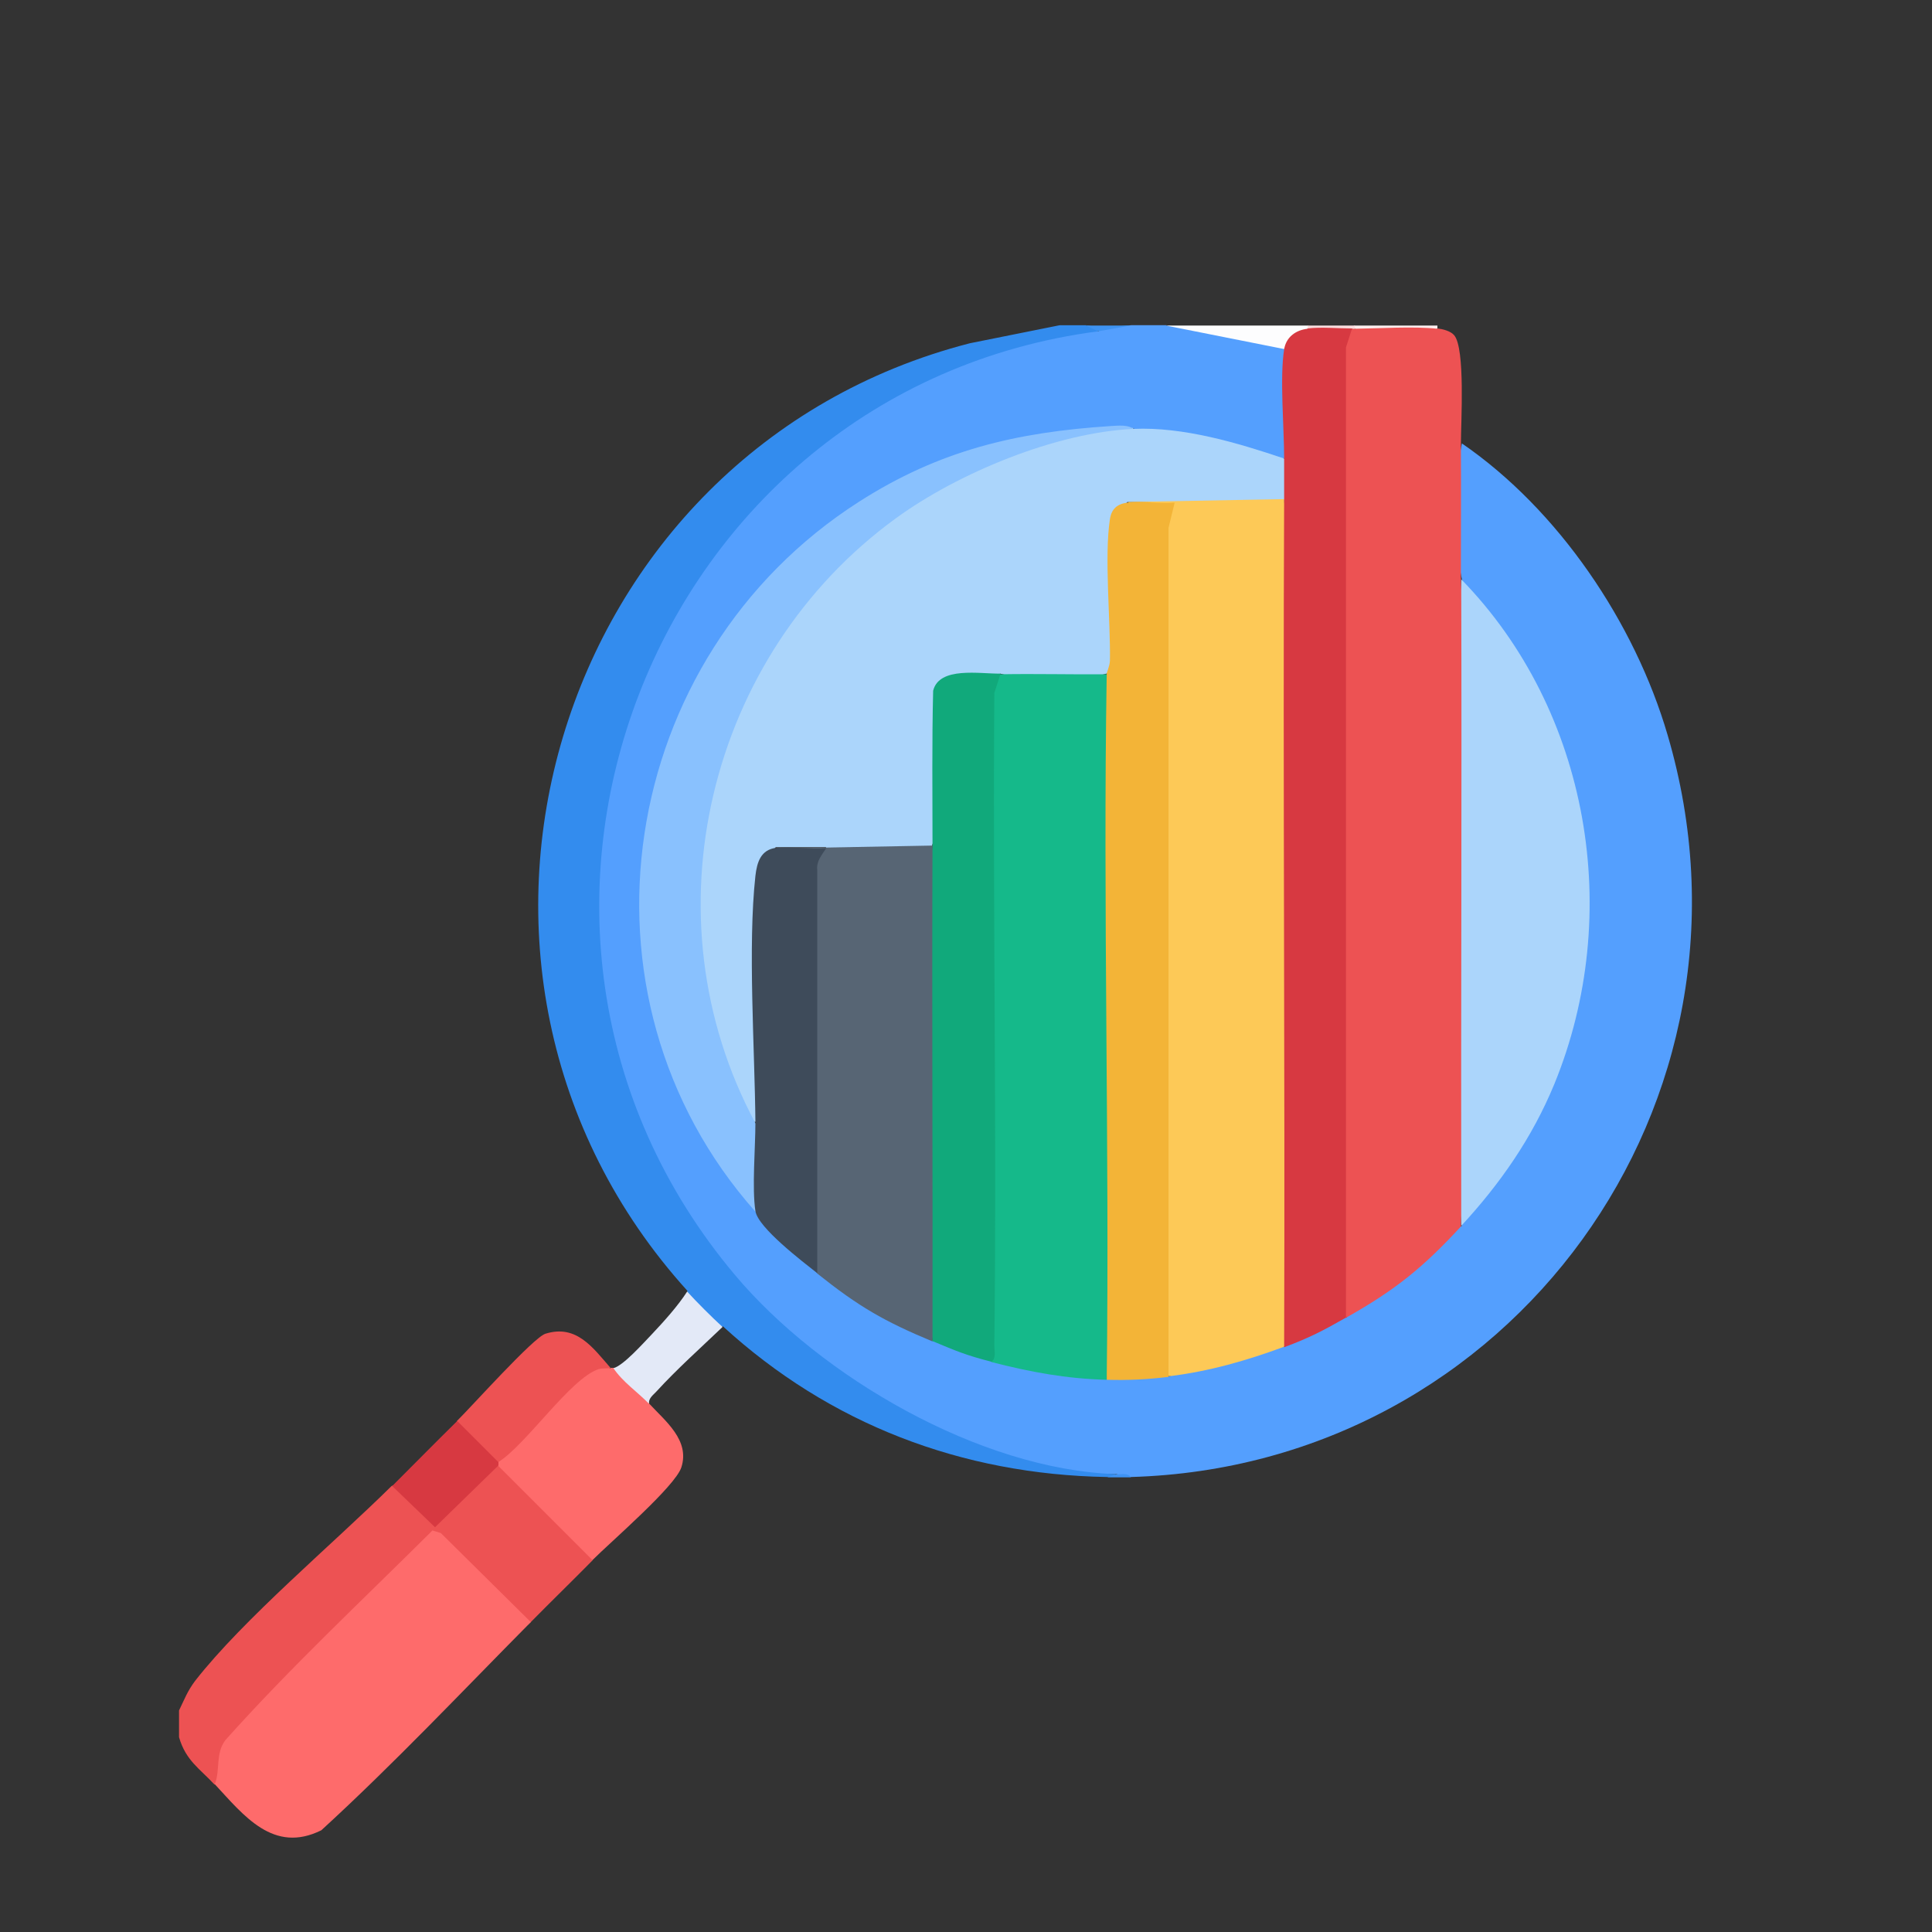
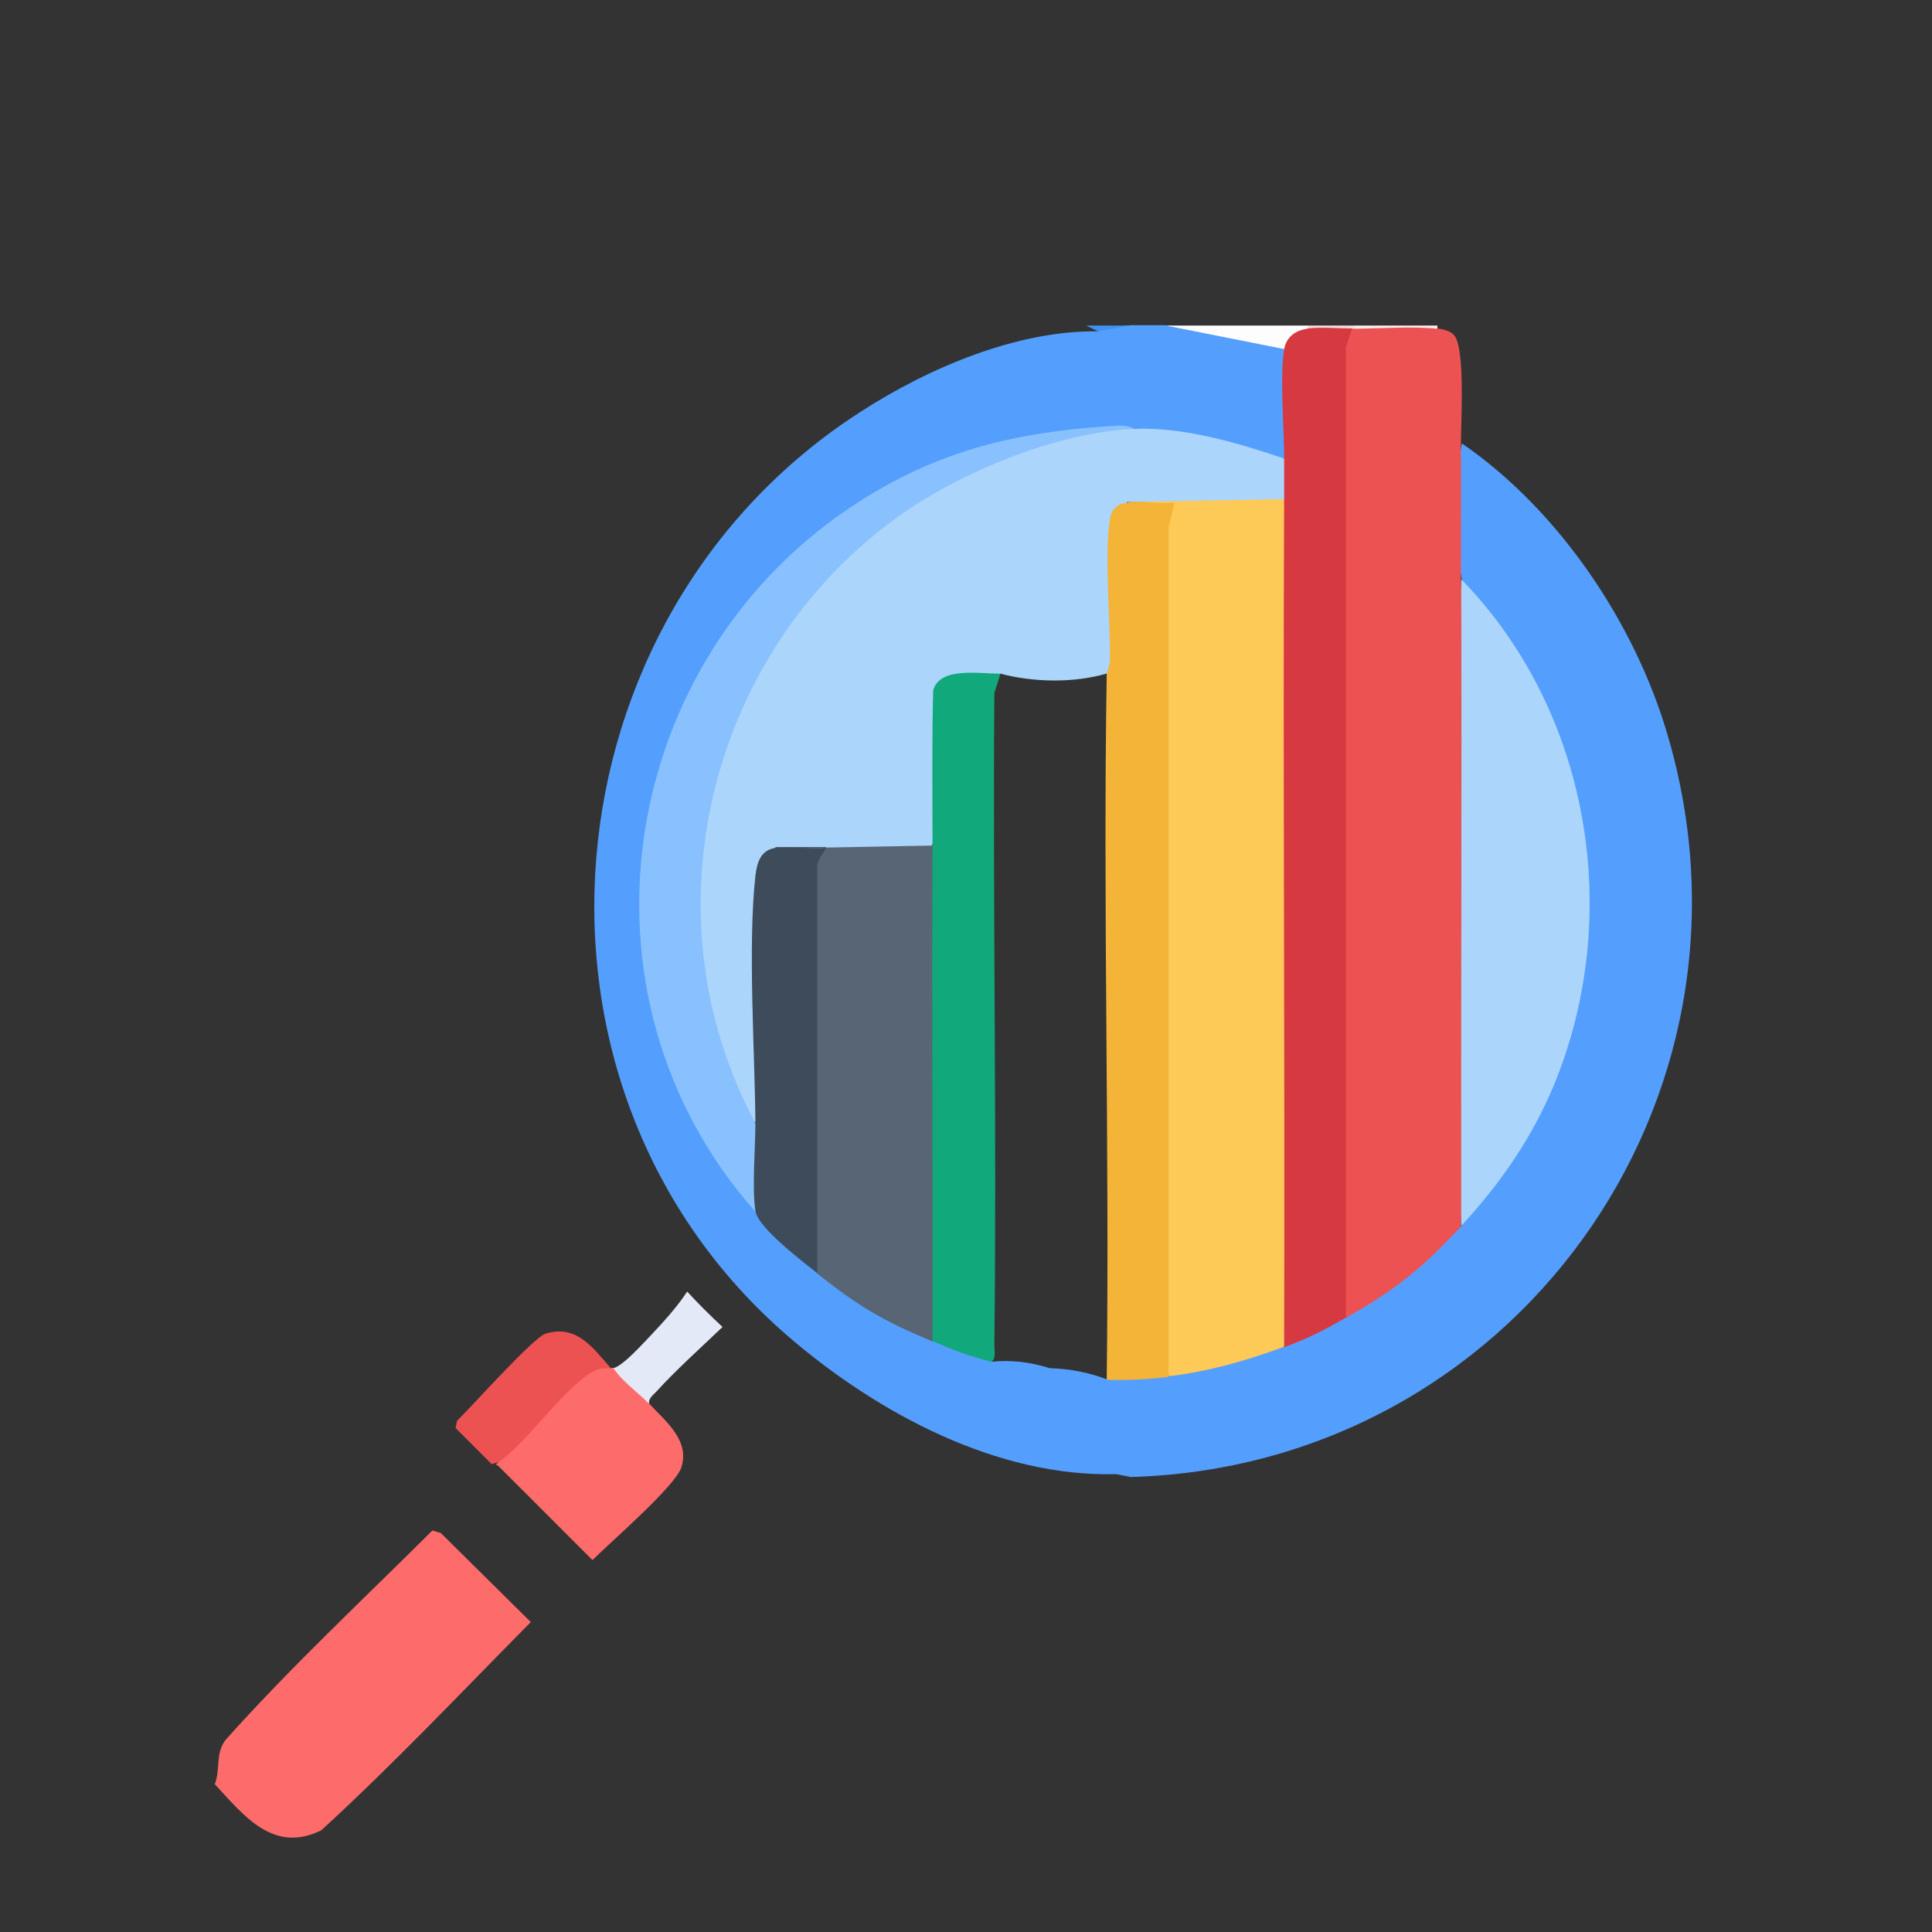
<svg xmlns="http://www.w3.org/2000/svg" id="Layer_1" viewBox="0 0 60 60">
  <rect x="0" y="0" width="60" height="60" fill="#333333" stroke="none" />
  <defs>
    <style>.cls-1{fill:#3e4b5a;}.cls-2{fill:#3e93f2;}.cls-3{fill:#ed5253;}.cls-4{fill:#fe6b6b;}.cls-5{fill:#549ffe;}.cls-6{fill:#f3b437;}.cls-7{fill:#3e93f4;}.cls-8{fill:#f9ddde;}.cls-9{fill:#d73941;}.cls-10{fill:#fdc957;}.cls-11{fill:#11a97b;}.cls-12{fill:#e3e9f7;}.cls-13{fill:#fceeee;}.cls-14{fill:#abd5fb;}.cls-15{fill:#fdfdfe;}.cls-16{fill:#576574;}.cls-17{fill:#15b98a;}.cls-18{fill:#338cee;}.cls-19{fill:#89c1fe;}</style>
  </defs>
  <path class="cls-5" d="M36.21,10.11c1.21.09,2.41.26,3.6.53l.07.2.16.18c-.04,1.01-.04,2.03.02,3.04l-.18.17-.32.09c-1.32-.43-2.68-.82-4.07-.83l-.28-.18c-1.45-.02-3.2.3-4.64.7-9.87,2.77-13.82,15.03-7.37,22.99l.27.61.2.03c.44.6.97,1.12,1.61,1.57l.12.33h.3c.95.77,2,1.39,3.12,1.85l.15.26.21-.11c.49.21.99.4,1.51.53l.11.22c.57-.06,1.17,0,1.8.2.65.02,1.24.14,1.78.35.53-.26,1.37-.31,1.93-.09.5-.26,1.06-.43,1.68-.51.65-.26,1.28-.39,1.9-.41l.1-.23c.55-.2,1.07-.47,1.59-.76l.24.08.14-.29c1.17-.66,2.22-1.49,3.12-2.48l.31-.07.14-.43c4.89-5.31,4.87-13.9.02-19.23l-.15-.43c-.28-1.38-.27-2.83,0-4.22,3,2.06,5.37,5.57,6.39,9.06,3.35,11.39-4.86,22.7-16.67,23.04-.16-.03-.31-.06-.46-.09-3.69.1-7.4-1.89-10.15-4.25-9.03-7.76-7.69-22.39,2.23-28.75,2.11-1.36,4.86-2.53,7.38-2.49l.03-.1.98-.09h1.1Z" />
-   <path class="cls-18" d="M33.73,10.11c.23.01.35.07.37.18-13.89,1.82-20.37,18.48-11.28,29.3,2.66,3.17,7.62,6.05,11.83,6.19-.02.06-.12.09-.28.09-4.5-.08-8.6-1.64-11.92-4.68-.25.15-1.03-.67-1.16-.89l.06-.21c-9.04-9.99-4.19-26.1,8.77-29.43l2.79-.56h.83Z" />
-   <path class="cls-3" d="M18.41,48.45c-.64.65-1.29,1.28-1.93,1.93l-.09.08c-1.01-.9-1.98-1.83-2.9-2.77-2.16,2.12-4.27,4.28-6.35,6.48-.15.38-.24.78-.27,1.21l-.21.04c-.45-.49-.89-.74-1.1-1.47v-.83c.17-.35.26-.6.5-.92,1.5-1.92,4.29-4.26,6.1-6.05l.19-.08,1.15,1.09,1.74-1.7.22.04c.05-.05.14-.12.17-.09.36.33,2.76,2.62,2.81,2.81l-.05.21Z" />
  <path class="cls-15" d="M40.61,10.11c.08.03.08.06,0,.09-.1.23-.51.52-.73.64l-3.67-.73h4.4Z" />
  <path class="cls-13" d="M44.64,10.11v.09l-.2.17h-2.18s-.19-.17-.19-.17c-.08-.03-.08-.06,0-.09h2.57Z" />
  <polygon class="cls-2" points="35.11 10.11 34.1 10.29 33.73 10.11 35.11 10.11" />
  <path class="cls-8" d="M42.08,10.11v.09c-.02.08-.05.08-.09,0-.22.29-1.13.25-1.38,0v-.09h1.47Z" />
  <path class="cls-3" d="M44.64,10.2c.17.02.41.08.52.21.35.41.21,2.7.21,3.37.01,1.4,0,2.81,0,4.22.3,6.69.28,13.4,0,20.09-1.19,1.29-2.05,1.98-3.58,2.84l-.18-.09V10.86c0-.37.13-.59.37-.65.03,0,.06,0,.09,0,.77-.01,1.84-.08,2.57,0Z" />
  <path class="cls-4" d="M16.49,50.37c-2.15,2.17-4.25,4.4-6.51,6.47-1.49.74-2.41-.46-3.31-1.43.18-.45.01-.94.33-1.37,2.03-2.27,4.27-4.36,6.43-6.51l.26.08,2.79,2.76Z" />
  <path class="cls-4" d="M18.96,42.48s.06,0,.09,0c.3.05.9.59,1.11.86v.25c.51.55,1.27,1.14,1,1.98-.19.59-2.19,2.31-2.76,2.88l-2.93-2.93c-.08-.03-.08-.06,0-.09v-.21c.82-.81,1.63-1.63,2.44-2.47.37-.38.72-.47,1.05-.25Z" />
  <path class="cls-12" d="M22.45,41.2c-.69.66-1.42,1.31-2.07,2.02-.1.11-.23.19-.23.37-.35-.36-.81-.67-1.1-1.1.31-.08.93-.78,1.19-1.05.36-.38.82-.89,1.1-1.33.28.31.79.82,1.1,1.1Z" />
-   <path class="cls-7" d="M35.11,45.88c-.29,0-.47,0-.73,0l.28-.09c.15,0,.38-.06.46.09Z" />
  <path class="cls-3" d="M18.96,42.48c-.08.03-.23,0-.37.04-.87.28-2.25,2.35-3.12,2.89l-.2.06-1.12-1.12.04-.22c.44-.43,2.38-2.6,2.75-2.71.96-.3,1.47.43,2.02,1.06Z" />
-   <path class="cls-9" d="M15.48,45.42v.09l-1.97,1.92-1.33-1.28c.67-.67,1.34-1.35,2.02-2.02l1.28,1.28Z" />
  <path class="cls-14" d="M35.2,13.32c1.54-.07,3.23.43,4.68.92.23.43.23.85,0,1.28,0,.07-.03.18-.08.18-.73.06-2.67.17-3.3.06-.03,0-.06-.08-.08-.17h-1.41c-.41.49-.56,1.13-.44,1.94l.07,3c.01.27-.08.4-.28.39-1.03.3-2.27.27-3.3,0l-.13.18c-.75-.15-1.35-.04-1.77.35l-.03,3.99c-.02.27-.08.54-.18.8,0,.07-.03.18-.08.18-.76.06-2.46.15-3.14.06-.03,0-.06-.08-.08-.17h-1.56c-.35.42-.53.75-.5,1.37-.05,2.34-.06,4.68-.02,7.01l-.12.16c-.07-.04-.14-.08-.21-.13-.53-.43-1.2-2.86-1.37-3.65-1.82-8.61,4.47-17.46,13.31-17.78Z" />
  <path class="cls-10" d="M39.88,15.52c.05.67.09,1.35.12,2.02s.06,1.35.06,2.02c.02,6.07.03,12.15.02,18.22,0,.67-.03,1.35-.06,2.02s-.08,1.35-.13,2.02c-1.16.43-2.34.77-3.58.92l-.18-.09v-26.22s.13-.64.13-.64l-1.07-.03-.16-.17,4.86-.09Z" />
-   <path class="cls-17" d="M34.37,20.93c.08.63.16,1.27.16,1.91.04,6.35.07,12.71-.03,19.06l-.13.95c-1.25-.03-2.37-.24-3.58-.55l-.09-.15v-20.64c0-.16.15-.61.37-.57,1.1-.02,2.2.01,3.3,0Z" />
  <path class="cls-9" d="M40.61,10.2c.42-.05.94,0,1.38,0l-.19.59v30.13c-.72.41-1.12.62-1.92.92.03-8.77-.04-17.55,0-26.32,0-.43,0-.86,0-1.28,0-.96-.14-2.52,0-3.39.06-.38.36-.6.73-.64Z" />
  <path class="cls-14" d="M45.38,38.08c-.01-6.69.02-13.39,0-20.09,3.99,4.09,5.05,10.41,2.89,15.68-.69,1.67-1.68,3.09-2.89,4.4Z" />
  <path class="cls-16" d="M28.96,26.25c.27,5.12.3,10.28,0,15.41-1.51-.63-2.29-1.08-3.58-2.11l-.18-.33v-12.28s.09-.36.09-.36c-.33-.07-.67-.09-1.02-.06l-.17-.17,4.86-.09Z" />
  <path class="cls-6" d="M35.01,15.61c.45-.06,1,.04,1.47,0l-.19.78v26.37c-.65.08-1.26.11-1.92.09.09-7.3-.12-14.62,0-21.92,0-.06.09-.23.1-.41.02-1.28-.18-3.23,0-4.4.05-.32.23-.47.54-.51Z" />
  <path class="cls-19" d="M35.2,13.32c-2.4.11-5.43,1.36-7.37,2.77-5.85,4.25-7.82,12.37-4.37,18.79l.18.15c-.05.81-.05,1.63-.02,2.44l-.16.16c-5.96-6.72-4.3-17.24,3.22-22.05,2.5-1.6,4.88-2.16,7.83-2.35.2-.01.55-.05.69.1Z" />
  <path class="cls-11" d="M31.07,20.93l-.19.59c-.05,6.76.08,13.52,0,20.27,0,.16.06.41-.09.5-.79-.2-1.11-.34-1.83-.64.01-5.13-.02-10.27,0-15.41,0-1.6-.02-3.2.02-4.79.19-.76,1.45-.52,2.09-.53Z" />
  <path class="cls-1" d="M24.1,26.34c.48-.06,1.07.05,1.56,0-.14.22-.31.4-.28.68v12.52c-.44-.35-1.84-1.41-1.92-1.93-.11-.71,0-1.97,0-2.75-.02-2.28-.24-5.48,0-7.66.05-.43.17-.81.64-.87Z" />
</svg>